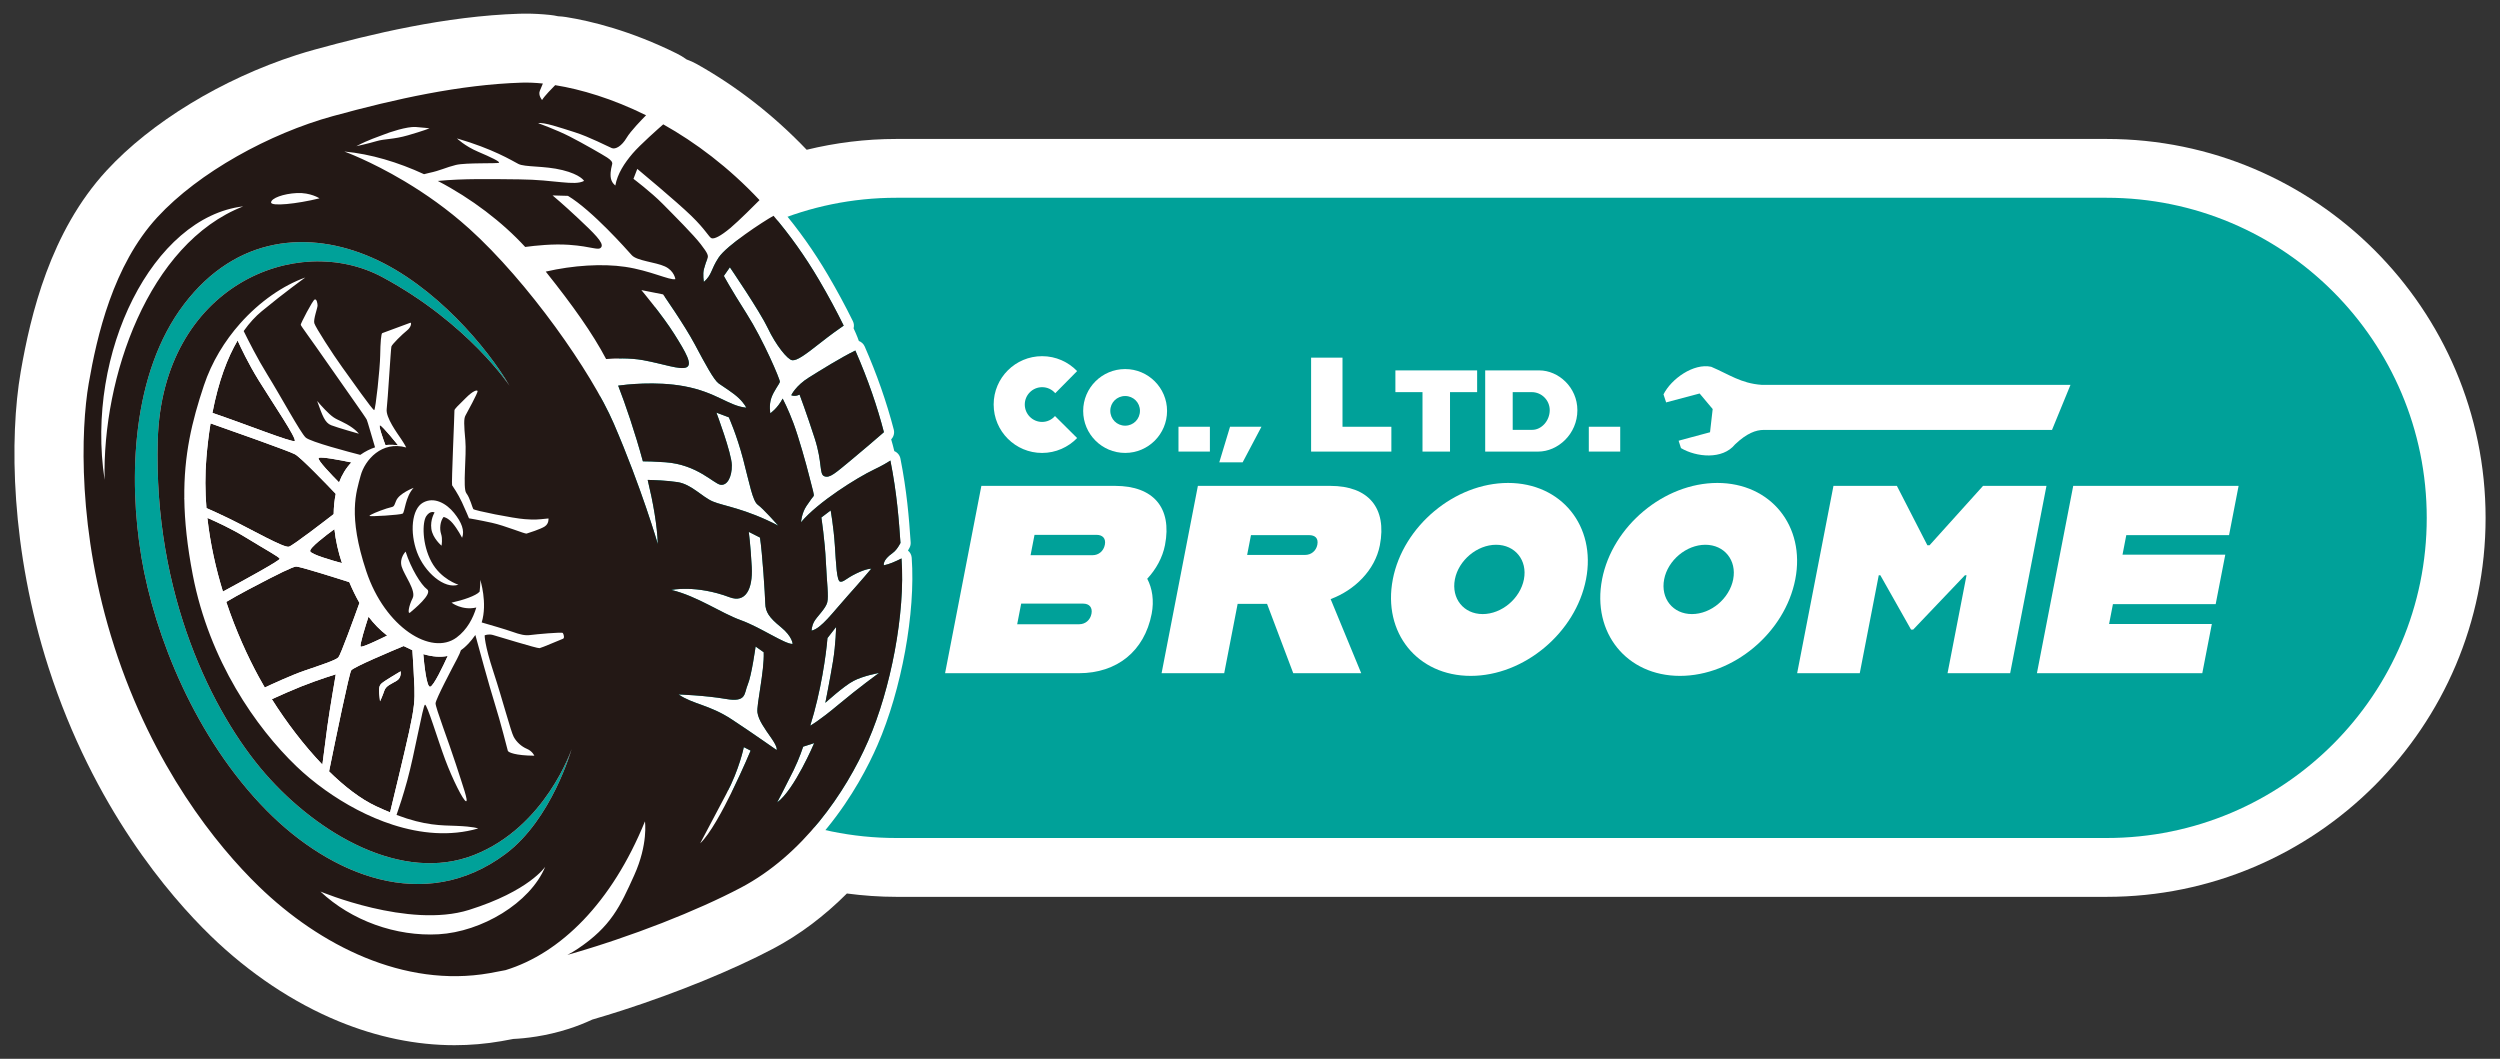
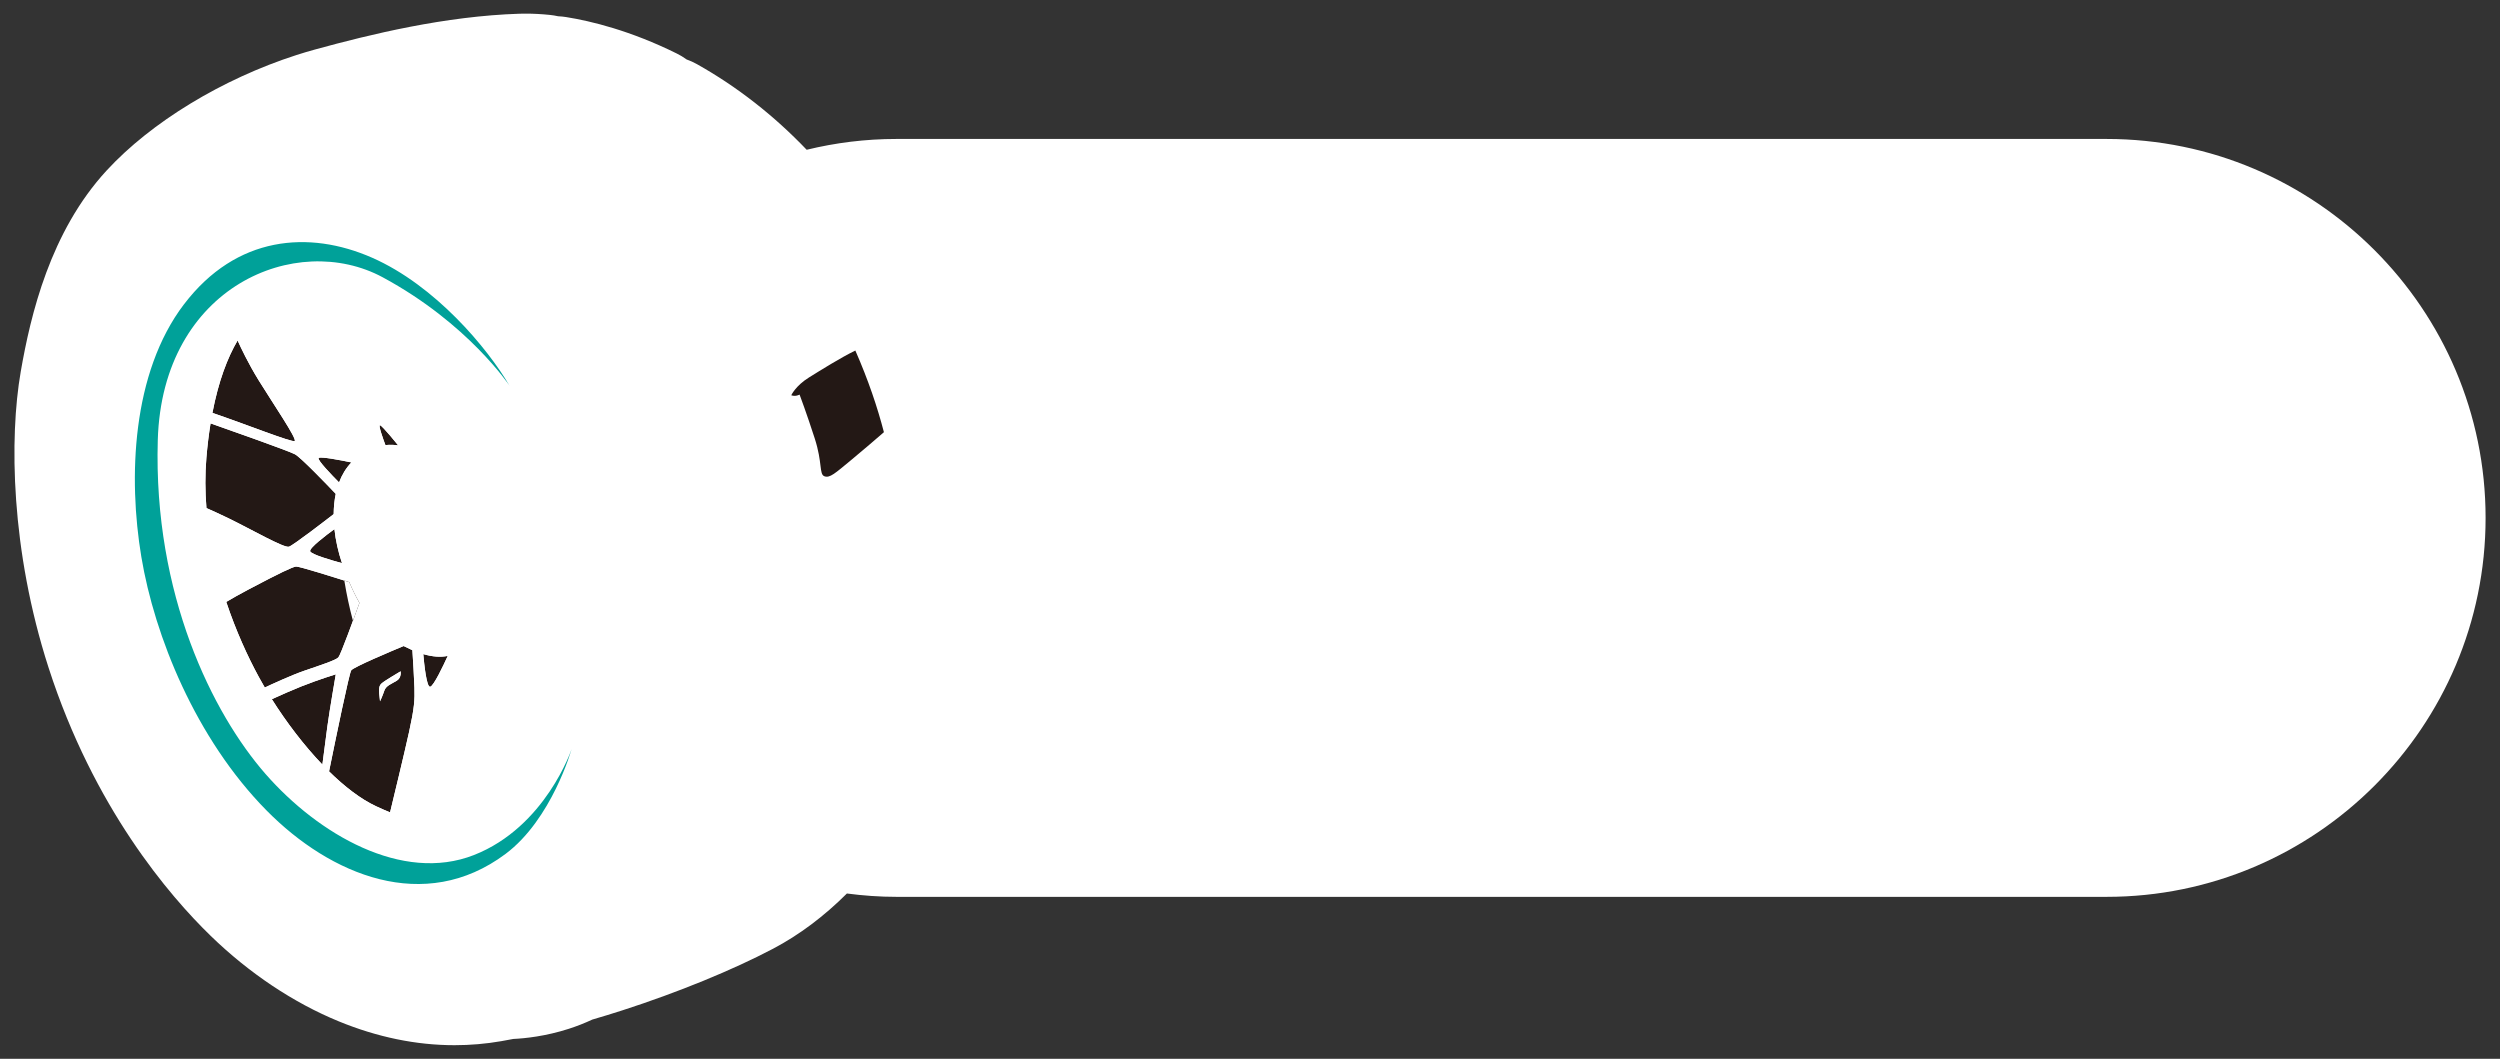
<svg xmlns="http://www.w3.org/2000/svg" id="_レイヤー_1" data-name="レイヤー_1" version="1.1" viewBox="0 0 170 72">
  <rect x="0" y="0" width="170" height="72" fill="#333333" stroke="none" />
  <defs>
    <style>
      .st0 {
        fill: #231815;
      }

      .st1, .st2 {
        fill: #00a199;
      }

      .st3, .st4 {
        fill: #fff;
      }

      .st4, .st2 {
        fill-rule: evenodd;
      }
    </style>
  </defs>
  <path class="st3" d="M143.251,9.449H60.951c-2.101,0-4.141.259-6.097.735-2.222-2.324-4.724-4.285-7.455-5.818-.228-.128-.466-.236-.712-.324-.212-.154-.436-.29-.669-.404-3.137-1.554-5.821-2.205-7.519-2.477-.184-.03-.368-.048-.552-.056-.181-.041-.365-.071-.551-.09-.572-.059-1.126-.088-1.649-.088-.143,0-.282.002-.421.006-5.053.161-10.099,1.389-13.93,2.44-.405.111-.82.235-1.237.369-5.055,1.63-9.88,4.565-12.909,7.853-3.832,4.159-5.168,9.802-5.841,13.685-.776,4.481-.686,12.119,1.892,20.116,3.076,9.54,8.227,15.523,11.025,18.241,2.614,2.538,5.626,4.549,8.711,5.815,2.62,1.076,5.268,1.621,7.871,1.621,1.065,0,2.135-.092,3.18-.274.266-.047.538-.097.812-.15.793-.037,2.198-.181,3.778-.69.55-.177,1.086-.388,1.599-.628.67-.195,1.351-.404,2.034-.624,3.769-1.216,7.508-2.744,10.258-4.194,1.795-.946,3.473-2.212,5.02-3.755,1.102.144,2.222.227,3.363.227h82.3c14.208,0,25.768-11.56,25.768-25.768s-11.56-25.768-25.768-25.768Z" />
  <g>
-     <path class="st2" d="M143.25,56.984H60.951c-12.022,0-21.768-9.746-21.768-21.768s9.745-21.768,21.768-21.768h82.299c12.022,0,21.768,9.745,21.768,21.768s-9.746,21.768-21.768,21.768" />
    <path class="st3" d="M78.012,39.354c.346.655.475,1.492.302,2.384-.494,2.548-2.366,4.04-4.95,4.04h-9.099l2.468-12.738h9.099c2.584,0,3.882,1.474,3.388,4.022-.166.855-.612,1.656-1.208,2.293M70.347,36.37l-.268,1.383h4.222c.4,0,.744-.273.829-.71.085-.437-.161-.673-.561-.673h-4.222ZM74.22,41.738c.085-.437-.157-.691-.558-.691h-4.222l-.271,1.401h4.222c.4,0,.744-.273.829-.71" />
    <path class="st3" d="M86.161,41.065h-2.002l-.913,4.713h-4.258l2.468-12.738h9.008c2.584,0,3.859,1.492,3.366,4.04-.328,1.692-1.72,3.057-3.347,3.658l2.08,5.041h-4.622l-1.78-4.713ZM84.805,37.735h3.949c.4,0,.744-.273.825-.691.088-.455-.164-.655-.564-.655h-3.949l-.261,1.347Z" />
    <path class="st3" d="M94.711,39.391c.702-3.621,4.218-6.551,7.839-6.551s6.002,2.929,5.3,6.551c-.705,3.64-4.221,6.569-7.842,6.569s-6.002-2.929-5.296-6.569M103.627,39.391c.25-1.292-.601-2.347-1.892-2.347s-2.552,1.055-2.802,2.347c-.254,1.31.597,2.366,1.889,2.366s2.552-1.055,2.806-2.366" />
    <path class="st3" d="M108.941,39.391c.702-3.621,4.218-6.551,7.839-6.551s6.002,2.929,5.3,6.551c-.705,3.64-4.221,6.569-7.842,6.569s-6.002-2.929-5.296-6.569M117.857,39.391c.25-1.292-.601-2.347-1.892-2.347s-2.552,1.055-2.802,2.347c-.254,1.31.597,2.366,1.889,2.366s2.552-1.055,2.806-2.366" />
    <polygon class="st3" points="124.675 33.04 128.988 33.04 131.062 37.08 131.207 37.08 134.847 33.04 139.16 33.04 136.691 45.778 132.433 45.778 133.724 39.118 133.615 39.118 130.096 42.812 129.951 42.812 127.864 39.118 127.755 39.118 126.464 45.778 122.206 45.778 124.675 33.04" />
    <polygon class="st3" points="144.588 36.388 144.331 37.717 151.319 37.717 150.666 41.083 143.679 41.083 143.418 42.43 150.405 42.43 149.756 45.778 138.511 45.778 140.979 33.04 152.225 33.04 151.576 36.388 144.588 36.388" />
    <path class="st3" d="M67.569,27.505c0-1.816,1.478-3.285,3.294-3.285.94,0,1.78.392,2.382,1.013l-1.488,1.506c-.219-.256-.538-.411-.894-.411-.648,0-1.178.529-1.178,1.177,0,.657.53,1.186,1.178,1.186.347,0,.666-.155.876-.401l1.506,1.497c-.602.621-1.451,1.013-2.382,1.013-1.816,0-3.294-1.469-3.294-3.294" />
    <path class="st3" d="M73.656,27.943c0-1.57,1.278-2.847,2.857-2.847,1.569,0,2.847,1.278,2.847,2.847,0,1.579-1.277,2.856-2.847,2.856-1.579,0-2.857-1.278-2.857-2.856M77.517,27.933c0-.557-.447-1.004-1.004-1.004-.566,0-1.013.447-1.013,1.004,0,.566.447,1.013,1.013,1.013.557,0,1.004-.447,1.004-1.013" />
    <rect class="st3" x="80.137" y="29.019" width="2.136" height="1.688" />
    <polygon class="st3" points="83.642 29.02 85.778 29.02 84.5 31.438 82.912 31.438 83.642 29.02" />
    <polygon class="st3" points="94.613 29.02 94.613 30.708 89.155 30.708 89.155 24.32 91.29 24.32 91.29 29.02 94.613 29.02" />
    <polygon class="st3" points="96.73 26.665 94.887 26.665 94.887 25.187 100.445 25.187 100.445 26.665 98.601 26.665 98.601 30.708 96.73 30.708 96.73 26.665" />
    <path class="st3" d="M107.262,27.897c0,1.615-1.323,2.811-2.664,2.811h-3.605v-5.521h3.678c1.296,0,2.591,1.141,2.591,2.71M105.382,27.888c0-.657-.538-1.223-1.223-1.223h-1.295v2.564h1.332c.611,0,1.186-.602,1.186-1.342" />
    <rect class="st3" x="108.039" y="29.019" width="2.136" height="1.688" />
    <path class="st4" d="M124.815,26.17h15.979l-1.257,3.064h-19.592c-.549,0-1.168.229-1.966.988-.848,1.048-2.625.868-3.673.249l-.16-.499c.03-.01.08-.03.13-.04l2.006-.539.18-1.577-.888-1.058-2.216.589c-.02.01-.04.01-.06.02l-.18-.549c.529-1.058,2.046-2.136,3.244-1.876,1.218.519,2.026,1.128,3.423,1.228h5.03,0Z" />
    <path class="st3" d="M7.108,44.169c2.81,8.717,7.474,14.141,10.005,16.598,2.251,2.186,4.825,3.911,7.444,4.986,3.006,1.235,5.981,1.607,8.842,1.107.341-.06.693-.126,1.048-.197.325-.003,1.565-.046,3.007-.511.486-.157.95-.348,1.382-.568.738-.211,1.493-.441,2.247-.683,3.558-1.147,7.064-2.577,9.621-3.925,2.018-1.064,3.881-2.635,5.539-4.67,1.725-2.117,2.816-4.238,3.428-5.644,1.638-3.763,2.594-9.001,2.325-12.737-.014-.192-.107-.369-.254-.488.036-.06.071-.123.105-.189.06-.113.087-.241.078-.369-.112-1.675-.259-3.495-.696-5.697-.045-.227-.201-.417-.416-.506-.061-.261-.134-.532-.213-.801.17-.173.239-.423.177-.661-.487-1.872-1.153-3.775-1.979-5.656-.076-.173-.219-.307-.396-.372,0,0-.12-.359-.358-.862.042-.157.029-.33-.048-.485-.513-1.042-1.086-2.102-1.702-3.149-.938-1.595-2.002-3.096-3.163-4.462-.127-.149-.307-.233-.492-.243,0,0-.068-.164-.296-.416-.01-.155-.071-.309-.186-.431-1.994-2.124-4.253-3.901-6.714-5.282-.125-.07-.264-.097-.4-.085h0s-.191-.153-.544-.329c-.065-.092-.153-.168-.257-.22-2.687-1.331-4.952-1.883-6.378-2.112-.109-.018-.22-.009-.322.024-.047.015-.092.035-.134.06-.112-.112-.259-.183-.42-.2-.552-.057-1.068-.078-1.534-.063-4.634.147-9.381,1.306-12.999,2.3-.35.096-.71.203-1.068.319-4.362,1.406-8.651,3.995-11.195,6.756-3.116,3.383-4.256,8.273-4.841,11.657-.663,3.828-.6,10.893,1.758,18.207M60.105,29.388c-.454.394-1.392,1.204-2.204,1.875-1.12.925-1.473,1.261-1.842,1.123-.369-.137-.12-.901-.658-2.573-.539-1.671-1.03-2.982-1.03-2.982,0,0-.274.157-.566.046,0,0,.289-.64,1.2-1.207.84-.523,2.152-1.343,3.157-1.835.887,2.02,1.506,3.87,1.943,5.552M7.768,43.956c-2.515-7.803-2.27-14.781-1.735-17.876.557-3.215,1.652-8.031,4.668-11.306,2.816-3.057,7.655-5.701,11.936-6.876,4.281-1.175,8.658-2.142,12.837-2.275.425-.014.909.005,1.441.06-.04.095-.118.28-.206.492-.128.309.151.629.151.629.176-.287.711-.83.892-1.01,1.749.28,3.899.918,6.18,2.048-.276.277-1.052,1.074-1.323,1.533-.331.562-.755.801-1.005.7-.249-.102-1.535-.769-2.536-1.084-1.001-.315-2.083-.691-2.477-.612,0,0,1.237.442,2.151.91.914.468,2.261,1.244,2.541,1.426.279.182.366.314.348.434-.018.12-.138.454-.108.866.03.412.319.603.319.603.142-.797.615-1.519,1.177-2.179.494-.58,1.78-1.715,2.081-1.979,2.18,1.224,4.437,2.904,6.548,5.152-.304.306-1.414,1.418-1.984,1.895-.664.556-1.098.764-1.279.697s-.385-.559-1.38-1.526c-.995-.966-3.671-3.19-3.671-3.19l-.26.676s1.188.893,1.982,1.696c.794.803,2.104,2.112,2.595,2.751.491.639.537.784.446.995-.091.212-.123.325-.226.677-.103.352-.009.891-.009.891.567-.502.461-.832,1.004-1.656.541-.821,3.017-2.447,3.733-2.842,1.093,1.285,2.135,2.733,3.094,4.364.631,1.073,1.186,2.107,1.677,3.104-.29.198-.863.602-1.589,1.174-1.063.838-1.591,1.213-1.909,1.179-.318-.034-1.121-1.04-1.66-2.181-.539-1.142-2.582-4.14-2.582-4.14l-.409.587s.4.765,1.545,2.566c1.144,1.801,2.285,4.491,2.263,4.635-.022.144-.414.606-.583,1.105-.17.499-.065,1.035-.065,1.035,0,0,.487-.328.839-.999,0,0,.384.732.736,1.683.352.95.849,2.704,1.08,3.632.231.928.347,1.244.286,1.319-.061.075-.161.189-.487.674-.326.485-.367,1.101-.367,1.101,1.16-1.382,3.826-3.04,4.962-3.581.552-.263.901-.471,1.116-.615.44,2.211.582,4.079.685,5.608-.15.285-.331.542-.544.69-.697.487-.588.827-.588.827.363-.068.811-.265,1.202-.468.269,3.741-.733,8.882-2.269,12.411-1.536,3.529-4.459,7.766-8.655,9.978-2.972,1.567-7.407,3.323-11.799,4.574.243-.126.484-.268.721-.427,2.247-1.51,2.867-2.872,3.824-4.99.957-2.118.731-3.666.731-3.666-2.25,5.531-5.73,8.967-9.479,10.117-.371.075-.737.145-1.099.208-5.79,1.012-11.541-1.883-15.684-5.907-2.855-2.773-7.183-8.111-9.828-16.313" />
    <path class="st0" d="M20.128,38.525c.19-.025,2.619.74,3.623,1.061.217.51.444.979.692,1.411-.359.999-1.285,3.548-1.435,3.706-.187.197-1.219.53-2.306.903-.887.305-2.234.928-2.698,1.146-.145-.247-.284-.493-.415-.735-.745-1.371-1.546-3.114-2.205-5.087.403-.239.895-.518,1.492-.834,2.199-1.164,3.011-1.54,3.252-1.572" />
    <path class="st0" d="M22.833,45.854s-.429,2.485-.57,3.532c-.087.644-.237,1.806-.341,2.607-1.267-1.324-2.461-2.901-3.436-4.449.674-.306,1.439-.644,1.994-.864,1.232-.488,2.353-.827,2.353-.827" />
    <path class="st0" d="M20.042,29.988c-.128.137-3.471-1.192-5.598-1.911.414-2.159,1.027-3.755,1.713-4.925.21.468.725,1.564,1.443,2.725.951,1.538,2.594,3.948,2.441,4.11" />
    <path class="st0" d="M16.664,36.519c1.439.882,2.292,1.336,2.359,1.474.052.106-2.637,1.572-3.864,2.234-.482-1.565-.865-3.258-1.058-5.011.66.288,1.682.763,2.563,1.303" />
    <path class="st0" d="M29.255,46.699c-.248.062-.413-1.532-.472-2.22.654.192,1.199.219,1.664.122-.302.664-.953,2.038-1.192,2.097" />
    <path class="st0" d="M56.06,32.386c-.369-.137-.12-.901-.658-2.572s-1.03-2.982-1.03-2.982c0,0-.274.157-.566.046,0,0,.289-.64,1.2-1.207.84-.523,2.152-1.343,3.157-1.835.887,2.02,1.506,3.87,1.943,5.552-.454.395-1.392,1.204-2.204,1.875-1.12.925-1.473,1.261-1.842,1.123" />
    <path class="st0" d="M21.092,37.486c-.071-.219,1.085-1.094,1.649-1.506.081.762.256,1.546.514,2.314-.695-.188-2.094-.592-2.163-.808" />
-     <path class="st0" d="M24.524,43.965c-.082-.094.329-1.398.535-2.032.368.485.783.911,1.267,1.286-.646.319-1.726.833-1.802.746" />
    <path class="st0" d="M28.182,46.761c-.02-.637-.103-1.977-.14-2.55-.026-.011-.052-.022-.078-.034-.179-.078-.35-.161-.515-.246-.789.328-3.405,1.427-3.565,1.653-.14.198-1.052,4.625-1.508,6.871,1.055,1.036,2.146,1.879,3.194,2.369.339.158.656.297.954.419.175-.72.983-4.057,1.299-5.496.355-1.618.385-2.163.359-2.986M27.243,45.65s.077.426-.264.639c-.342.213-.731.33-.847.683-.117.354-.29.717-.29.717-.117-.894-.075-1.052.117-1.225.192-.173,1.284-.814,1.284-.814" />
    <path class="st0" d="M22.69,34.96c-.445.345-2.744,2.121-3.042,2.216-.33.106-2.603-1.202-4.108-1.933-.519-.252-1.042-.491-1.502-.695-.091-1.127-.1-2.275-.003-3.427.071-.837.166-1.613.283-2.331,1.359.477,5.331,1.878,5.742,2.103.406.222,2.145,2.032,2.771,2.69-.092.435-.137.897-.141,1.376" />
    <path class="st0" d="M21.666,31.15c.092-.132,1.517.147,2.23.296-.366.378-.644.839-.84,1.36-.483-.487-1.483-1.522-1.39-1.656" />
    <path class="st0" d="M25.841,28.916c.166.038,1.237,1.371,1.237,1.371-.234-.036-.531-.057-.87-.021-.121-.322-.508-1.383-.367-1.351" />
    <path class="st1" d="M12.515,20.689c3.555-4.671,8.505-5.048,12.79-3.164,4.285,1.884,7.846,6.141,9.344,8.708,0,0-2.8-4.237-8.631-7.38-5.831-3.143-14.985.577-15.289,11.079-.305,10.503,3.739,18.595,7.326,22.697,3.587,4.101,9.293,7.429,14.171,5.515,4.878-1.914,6.642-7.202,6.642-7.202,0,0-1.342,4.776-4.498,7.13-5.513,4.113-11.902,1.44-16.241-2.958-4.829-4.895-7.62-11.872-8.517-17.243-.897-5.371-.653-12.512,2.902-17.183" />
    <path class="st3" d="M25.125,35.081c-.005-.067.628-.331,1.162-.503.534-.172.448-.016.651-.526.203-.51,1.19-.879,1.19-.879-.571.603-.596,1.662-.747,1.753-.15.091-2.252.222-2.256.155" />
    <path class="st3" d="M27.313,38.527c-.172-.585.27-1.018.27-1.018.356,1.132,1.045,2.26,1.458,2.563.413.302-.934,1.395-1.142,1.572s-.104-.454.159-.965c.262-.512-.573-1.566-.745-2.152" />
    <path class="st3" d="M23.58,28.847c.597.331.823.646.823.646,0,0-1.453-.409-1.883-.577s-.594-.64-.954-1.651c0,0,.427.511.84.891.413.38.577.361,1.174.692" />
    <path class="st3" d="M26.979,46.288c-.342.212-.731.33-.847.683-.117.354-.29.717-.29.717-.117-.893-.075-1.052.117-1.225.192-.173,1.284-.814,1.284-.814,0,0,.078.426-.264.639" />
-     <path class="st3" d="M33.507,43.176c.311.082,3.021.928,3.183.899.161-.029,1.47-.599,1.594-.639.124-.04.044-.322-.013-.394-.058-.072-1.828.088-2.199.14-.371.051-.692-.027-1.245-.225-.435-.155-1.594-.493-2.07-.63.405-1.325-.096-2.896-.096-2.896,0,0,.012.327-.047.805-.243.278-1.133.576-1.909.747,0,0,.716.552,1.685.329-.221.725-.621,1.507-1.343,2.042-1.711,1.267-4.867-.684-6.138-4.506-1.271-3.822-.677-5.39-.39-6.484.287-1.094,1.458-2.408,3.105-1.933,0,0-.087-.191-.349-.581-.262-.39-1.051-1.459-.979-2.029.072-.57.277-4.104.32-4.255.043-.15.747-.845,1.056-1.087.309-.242.321-.559.233-.531-.088.028-1.843.679-1.913.708-.071.028-.124.604-.138,1.514-.014.91-.314,3.689-.408,3.719s-1.548-2.047-2.179-2.919c-.631-.873-1.827-2.726-1.896-2.994s.226-1.047.223-1.199c-.003-.153-.057-.46-.194-.409-.137.051-.959,1.635-.95,1.718.009.083.659.932,1.78,2.553s2.642,3.744,2.71,3.901c.067.155.314,1.05.564,1.881-.321.105-.66.268-1.004.513-.695-.178-3.401-.887-3.713-1.18-.359-.337-1.66-2.748-2.612-4.286-.649-1.05-1.273-2.279-1.604-2.954.399-.565.813-1.005,1.221-1.341,1.583-1.308,2.969-2.299,2.969-2.299-1.499.533-3.101,1.629-4.435,3.131h0c-1.046,1.179-1.927,2.608-2.463,4.214-.805,2.416-1.368,4.718-1.33,7.691-.015-.006-.023-.009-.023-.009l.023.027c.021,1.517.197,3.208.577,5.178,1.128,5.844,4.311,10.379,7.037,12.998.563.541,1.226,1.095,1.965,1.622l.006.017s0-.005.002-.011c1.338.953,2.921,1.818,4.598,2.358h0c1.886.606,3.89.802,5.797.248,0,0-.263-.128-1.492-.176-1.012-.04-2.091,0-4.059-.742.185-.527.452-1.336.727-2.335.498-1.812,1.065-5.104,1.206-5.161s.871,2.384,1.372,3.726c.501,1.342,1.232,2.798,1.416,2.838.184.04-.203-1.019-.689-2.526s-1.391-3.857-1.378-4.134c.013-.278,1.137-2.407,1.47-3.036.13-.246.207-.435.255-.575.374-.259.69-.618.981-1.034.207.764.937,3.443,1.305,4.616.432,1.376.87,3.159.904,3.262.033.103.514.324,1.803.33,0,0-.134-.31-.503-.464s-.705-.456-.9-.814c-.195-.359-.757-2.524-1.379-4.419-.622-1.895-.596-2.484-.596-2.484,0,0,.237-.111.549-.029M25.841,28.916c.166.038,1.237,1.371,1.237,1.371-.234-.036-.531-.056-.87-.021-.121-.322-.508-1.383-.367-1.351M18.486,47.544c.674-.306,1.439-.644,1.994-.864,1.232-.488,2.353-.827,2.353-.827,0,0-.429,2.485-.57,3.532-.086.644-.237,1.806-.341,2.607-1.267-1.324-2.461-2.901-3.436-4.449M15.385,40.931c.403-.239.895-.518,1.492-.834,2.199-1.164,3.011-1.54,3.252-1.572.19-.025,2.619.74,3.623,1.061.217.51.444.98.692,1.411-.359.999-1.285,3.548-1.435,3.706-.187.197-1.219.53-2.306.903-.887.305-2.234.928-2.698,1.146-.145-.247-.284-.493-.415-.735-.745-1.371-1.546-3.114-2.205-5.087M23.255,38.294c-.695-.188-2.094-.592-2.163-.808-.071-.219,1.085-1.094,1.649-1.506.081.762.256,1.546.514,2.314M14.101,35.216c.66.288,1.682.763,2.563,1.303,1.439.882,2.291,1.336,2.359,1.474.052.106-2.637,1.572-3.864,2.234-.482-1.565-.865-3.258-1.058-5.011M20.042,29.988c-.128.137-3.471-1.192-5.598-1.911.414-2.159,1.027-3.756,1.713-4.925.21.468.725,1.564,1.443,2.725.952,1.538,2.594,3.948,2.441,4.11M22.831,33.584c-.091.435-.137.897-.141,1.376-.445.345-2.744,2.12-3.042,2.216-.33.106-2.603-1.202-4.108-1.933-.52-.253-1.042-.491-1.502-.695-.091-1.127-.1-2.275-.003-3.427.071-.837.166-1.613.283-2.331,1.359.477,5.33,1.878,5.742,2.103.406.222,2.145,2.032,2.771,2.69M21.666,31.15c.092-.132,1.517.147,2.23.296-.366.378-.644.839-.84,1.36-.483-.487-1.483-1.522-1.39-1.656M26.326,43.219c-.646.318-1.726.833-1.802.746-.082-.094.329-1.398.535-2.032.368.485.783.911,1.267,1.286M28.042,44.21c.036.573.12,1.913.14,2.55.026.823-.003,1.368-.359,2.986-.316,1.439-1.124,4.776-1.299,5.496-.298-.122-.615-.26-.954-.419-1.048-.49-2.14-1.333-3.194-2.369.456-2.247,1.368-6.673,1.508-6.871.159-.225,2.776-1.325,3.564-1.653.165.086.337.168.515.246.026.011.052.023.078.034M30.448,44.602c-.302.664-.953,2.038-1.192,2.097-.248.062-.412-1.532-.472-2.22.654.192,1.198.22,1.664.122" />
-     <path class="st3" d="M35.807,36.284c-.103.033-1.472-.539-2.355-.733-.883-.194-1.562-.306-1.562-.306,0,0-.216-.532-.479-1.095-.263-.563-.617-1.076-.668-1.154-.052-.078.171-4.964.159-5.074-.013-.11.247-.33.763-.85.516-.519.784-.572.814-.479s-.714,1.46-.829,1.668c-.115.208-.102.637-.006,1.676.096,1.04-.19,3.262.065,3.595.256.333.407.98.475,1.083.067.104,2.757.638,3.49.686.733.048.754.042,1.625-.046,0,0,.041.34-.239.532-.28.192-1.149.462-1.253.495" />
+     <path class="st3" d="M33.507,43.176c.311.082,3.021.928,3.183.899.161-.029,1.47-.599,1.594-.639.124-.04.044-.322-.013-.394-.058-.072-1.828.088-2.199.14-.371.051-.692-.027-1.245-.225-.435-.155-1.594-.493-2.07-.63.405-1.325-.096-2.896-.096-2.896,0,0,.012.327-.047.805-.243.278-1.133.576-1.909.747,0,0,.716.552,1.685.329-.221.725-.621,1.507-1.343,2.042-1.711,1.267-4.867-.684-6.138-4.506-1.271-3.822-.677-5.39-.39-6.484.287-1.094,1.458-2.408,3.105-1.933,0,0-.087-.191-.349-.581-.262-.39-1.051-1.459-.979-2.029.072-.57.277-4.104.32-4.255.043-.15.747-.845,1.056-1.087.309-.242.321-.559.233-.531-.088.028-1.843.679-1.913.708-.071.028-.124.604-.138,1.514-.014.91-.314,3.689-.408,3.719s-1.548-2.047-2.179-2.919c-.631-.873-1.827-2.726-1.896-2.994s.226-1.047.223-1.199c-.003-.153-.057-.46-.194-.409-.137.051-.959,1.635-.95,1.718.009.083.659.932,1.78,2.553s2.642,3.744,2.71,3.901c.067.155.314,1.05.564,1.881-.321.105-.66.268-1.004.513-.695-.178-3.401-.887-3.713-1.18-.359-.337-1.66-2.748-2.612-4.286-.649-1.05-1.273-2.279-1.604-2.954.399-.565.813-1.005,1.221-1.341,1.583-1.308,2.969-2.299,2.969-2.299-1.499.533-3.101,1.629-4.435,3.131h0c-1.046,1.179-1.927,2.608-2.463,4.214-.805,2.416-1.368,4.718-1.33,7.691-.015-.006-.023-.009-.023-.009l.023.027c.021,1.517.197,3.208.577,5.178,1.128,5.844,4.311,10.379,7.037,12.998.563.541,1.226,1.095,1.965,1.622l.006.017s0-.005.002-.011c1.338.953,2.921,1.818,4.598,2.358h0c1.886.606,3.89.802,5.797.248,0,0-.263-.128-1.492-.176-1.012-.04-2.091,0-4.059-.742.185-.527.452-1.336.727-2.335.498-1.812,1.065-5.104,1.206-5.161s.871,2.384,1.372,3.726c.501,1.342,1.232,2.798,1.416,2.838.184.04-.203-1.019-.689-2.526s-1.391-3.857-1.378-4.134c.013-.278,1.137-2.407,1.47-3.036.13-.246.207-.435.255-.575.374-.259.69-.618.981-1.034.207.764.937,3.443,1.305,4.616.432,1.376.87,3.159.904,3.262.033.103.514.324,1.803.33,0,0-.134-.31-.503-.464s-.705-.456-.9-.814c-.195-.359-.757-2.524-1.379-4.419-.622-1.895-.596-2.484-.596-2.484,0,0,.237-.111.549-.029M25.841,28.916c.166.038,1.237,1.371,1.237,1.371-.234-.036-.531-.056-.87-.021-.121-.322-.508-1.383-.367-1.351M18.486,47.544c.674-.306,1.439-.644,1.994-.864,1.232-.488,2.353-.827,2.353-.827,0,0-.429,2.485-.57,3.532-.086.644-.237,1.806-.341,2.607-1.267-1.324-2.461-2.901-3.436-4.449M15.385,40.931c.403-.239.895-.518,1.492-.834,2.199-1.164,3.011-1.54,3.252-1.572.19-.025,2.619.74,3.623,1.061.217.51.444.98.692,1.411-.359.999-1.285,3.548-1.435,3.706-.187.197-1.219.53-2.306.903-.887.305-2.234.928-2.698,1.146-.145-.247-.284-.493-.415-.735-.745-1.371-1.546-3.114-2.205-5.087M23.255,38.294c-.695-.188-2.094-.592-2.163-.808-.071-.219,1.085-1.094,1.649-1.506.081.762.256,1.546.514,2.314c.66.288,1.682.763,2.563,1.303,1.439.882,2.291,1.336,2.359,1.474.052.106-2.637,1.572-3.864,2.234-.482-1.565-.865-3.258-1.058-5.011M20.042,29.988c-.128.137-3.471-1.192-5.598-1.911.414-2.159,1.027-3.756,1.713-4.925.21.468.725,1.564,1.443,2.725.952,1.538,2.594,3.948,2.441,4.11M22.831,33.584c-.091.435-.137.897-.141,1.376-.445.345-2.744,2.12-3.042,2.216-.33.106-2.603-1.202-4.108-1.933-.52-.253-1.042-.491-1.502-.695-.091-1.127-.1-2.275-.003-3.427.071-.837.166-1.613.283-2.331,1.359.477,5.33,1.878,5.742,2.103.406.222,2.145,2.032,2.771,2.69M21.666,31.15c.092-.132,1.517.147,2.23.296-.366.378-.644.839-.84,1.36-.483-.487-1.483-1.522-1.39-1.656M26.326,43.219c-.646.318-1.726.833-1.802.746-.082-.094.329-1.398.535-2.032.368.485.783.911,1.267,1.286M28.042,44.21c.036.573.12,1.913.14,2.55.026.823-.003,1.368-.359,2.986-.316,1.439-1.124,4.776-1.299,5.496-.298-.122-.615-.26-.954-.419-1.048-.49-2.14-1.333-3.194-2.369.456-2.247,1.368-6.673,1.508-6.871.159-.225,2.776-1.325,3.564-1.653.165.086.337.168.515.246.026.011.052.023.078.034M30.448,44.602c-.302.664-.953,2.038-1.192,2.097-.248.062-.412-1.532-.472-2.22.654.192,1.198.22,1.664.122" />
    <path class="st3" d="M18.433,13.763c.013-.285.834-.593,1.76-.636.926-.042,1.534.36,1.534.36-1.551.38-3.307.561-3.294.276" />
    <polygon class="st3" points="7.114 32.628 7.114 32.629 7.113 32.629 7.114 32.628" />
    <path class="st3" d="M16.538,14.033c-6.46,2.521-9.591,11.657-9.424,18.596-1.332-8.699,3.306-17.876,9.424-18.596" />
    <path class="st3" d="M30.879,34.883c.513.638.729,1.2.544,1.687,0,0-.315-.605-.645-.994s-.614-.423-.614-.423c-.236.293-.284.815-.169,1.154.115.339.03.799.03.799,0,0-.607-.505-.693-1.144-.086-.638.222-1.114.222-1.114,0,0-.292-.162-.568.252s-.291,1.905.35,3.099c.641,1.194,1.836,1.561,1.836,1.561-.954.325-2.306-.846-2.811-2.203-.506-1.357-.367-2.94.399-3.374.765-.435,1.609.062,2.122.7" />
    <path class="st3" d="M50.579,50.805l.464.238s-2.107,5.053-3.431,6.305c0,0,.889-1.681,1.781-3.367.892-1.686,1.186-3.175,1.186-3.175" />
    <path class="st3" d="M52.805,50.998c-.143-.091-1.505-1.064-3.037-2.073-1.533-1.009-2.657-1.034-3.624-1.702,0,0,1.796.059,3.22.306,1.424.247,1.224-.372,1.484-.979.26-.608.533-2.586.533-2.586l.552.389c.049,1.302-.5,3.584-.425,4.103.076.519.483,1.074.95,1.744.466.67.349.799.349.799" />
    <path class="st3" d="M51.118,38.558c-.081-1.523-.201-2.391-.201-2.391l.762.387c.159,1.012.345,3.892.359,4.475.015.583.253.954,1.055,1.607.803.652.805,1.153.805,1.153-.542.015-2.162-1.125-3.529-1.619-1.366-.493-2.939-1.626-4.717-2.055,0,0,1.683-.36,3.965.498,1.065.401,1.582-.533,1.501-2.056" />
    <path class="st3" d="M27.481,12.309c-2.308-1.372-4.068-2.006-4.068-2.006,1.8.168,3.655.727,5.421,1.542.122-.034.243-.064.356-.087.752-.157,1.135-.375,1.808-.54s2.845-.08,2.933-.151-.529-.368-1.43-.752c-.901-.384-1.428-.903-1.428-.903,2.449.71,3.723,1.5,4.171,1.734.447.234,1.768.115,3.006.422,1.238.307,1.467.735,1.467.735-.682.356-1.94-.081-4.408-.105-1.955-.019-3.789-.063-5.539.107,2.297,1.196,4.391,2.8,5.943,4.489.701-.095,1.899-.22,2.966-.147,1.631.112,2.032.438,2.213.152.181-.286-.511-.951-1.558-1.935-1.046-.984-1.76-1.574-1.76-1.574l1.046.029c1.653.994,3.996,3.651,4.342,4.036.347.385,1.609.468,2.251.763.641.294.711.864.711.864-.378.099-1.715-.586-3.413-.836-1.544-.227-3.524-.107-5.4.324,1.835,2.299,3.183,4.195,4.105,5.946.555-.046,1.59-.093,2.522.077,1.355.247,2.496.676,2.936.489.441-.188-.024-.994-.821-2.264-.797-1.269-2.24-2.991-2.24-2.991l1.477.293s1.45,2.067,2.161,3.403c.71,1.336,1.291,2.415,1.619,2.651.328.236.974.623,1.368,1s.509.65.509.65c-1.199-.115-2.026-1.055-4.229-1.461-1.932-.356-4.001-.107-4.482-.04.491,1.266,1.141,3.164,1.681,5.148.28,0,.785.01,1.53.063,2.144.151,3.28,1.448,3.739,1.528.459.08.79-.517.778-1.333s-1.048-3.569-1.048-3.569l.845.319s.54,1.196.974,2.853c.434,1.657.643,2.845.998,3.095s1.392,1.419,1.392,1.419c-2.244-1.167-3.71-1.333-4.447-1.642-.737-.309-1.449-1.173-2.407-1.32-.736-.113-1.645-.142-2.028-.15.375,1.559.648,3.099.689,4.362,0,0-1.112-3.832-3.001-8.206-1.496-3.465-5.823-9.638-9.845-13.261-1.453-1.309-2.961-2.354-4.295-3.155,0,0-.055-.036-.106-.064" />
    <path class="st3" d="M27.75,9.198c-1.024.296-1.575.23-2.151.401s-1.368.341-1.368.341c.868-.46,1.441-.618,1.841-.781.4-.163,1.602-.568,2.206-.523.604.045.935.092.935.092,0,0-.439.176-1.462.472" />
    <path class="st3" d="M53.954,52.395c.415-.844.661-1.621.661-1.621l.751-.242s-1.348,3.185-2.519,4.033c0,0,.692-1.326,1.107-2.17" />
    <path class="st3" d="M56.853,42.638s-.011,1.131-.214,2.358c-.203,1.227-.516,2.797-.516,2.797,0,0,1.24-1.134,1.912-1.488s1.738-.543,1.738-.543c0,0-1.398,1.015-2.757,2.153-1.359,1.138-1.921,1.434-1.921,1.434.731-2.314,1.087-4.879,1.172-5.96l.585-.752h0Z" />
    <path class="st3" d="M55.189,42.883s-.007-.288.176-.62c.183-.333.787-.88.889-1.306.102-.426-.026-1.306-.096-2.771-.069-1.461-.306-2.996-.306-2.996l.632-.48s.199,1.084.285,2.368c.085,1.262.125,2.454.371,2.477s.362-.202,1.07-.55c.708-.348,1.037-.334,1.037-.334,0,0-.64.77-1.633,1.876-.993,1.106-1.77,2.194-2.425,2.336" />
-     <path class="st0" d="M7.767,43.957c2.644,8.202,6.973,13.54,9.828,16.313,4.143,4.023,9.894,6.919,15.684,5.907.362-.063.728-.133,1.099-.208,3.748-1.15,7.229-4.586,9.479-10.117,0,0,.227,1.548-.731,3.666-.957,2.118-1.577,3.48-3.824,4.99-.237.159-.478.301-.721.427,4.392-1.251,8.828-3.008,11.799-4.574,4.196-2.212,7.119-6.449,8.654-9.978,1.536-3.529,2.538-8.669,2.269-12.411-.391.202-.838.4-1.202.468,0,0-.11-.341.587-.827.212-.148.394-.405.544-.69-.103-1.529-.245-3.396-.685-5.608-.214.144-.564.352-1.116.615-1.135.541-3.801,2.199-4.962,3.581,0,0,.041-.615.367-1.101.326-.485.427-.599.487-.674.061-.075-.055-.391-.285-1.319-.231-.928-.728-2.681-1.08-3.632-.352-.95-.736-1.683-.736-1.683-.353.672-.839,1-.839,1,0,0-.105-.536.065-1.035.17-.499.561-.961.583-1.105.022-.144-1.118-2.834-2.263-4.635-1.144-1.801-1.545-2.566-1.545-2.566l.409-.587s2.043,2.998,2.581,4.139c.539,1.142,1.341,2.147,1.66,2.181.318.034.847-.341,1.909-1.179.726-.573,1.299-.976,1.589-1.174-.491-.997-1.047-2.031-1.677-3.104-.959-1.631-2.001-3.079-3.094-4.364-.716.395-3.192,2.02-3.733,2.842-.543.824-.437,1.154-1.004,1.656,0,0-.094-.539.009-.891.103-.352.135-.465.226-.677.091-.212.045-.356-.446-.995-.491-.639-1.801-1.948-2.595-2.751s-1.982-1.696-1.982-1.696l.26-.676s2.676,2.224,3.671,3.19c.995.966,1.199,1.458,1.38,1.525.181.067.615-.141,1.279-.697.569-.477,1.68-1.589,1.983-1.895-2.111-2.248-4.367-3.928-6.547-5.152-.302.264-1.587,1.399-2.081,1.979-.562.659-1.035,1.382-1.177,2.179,0,0-.29-.191-.32-.603-.03-.412.09-.747.108-.866.018-.12-.069-.252-.348-.434s-1.627-.958-2.541-1.426c-.914-.468-2.151-.909-2.151-.909.394-.079,1.476.297,2.477.612s2.287.983,2.536,1.084c.249.102.673-.137,1.005-.7.271-.459,1.047-1.256,1.323-1.533-2.281-1.13-4.43-1.768-6.18-2.048-.181.18-.717.723-.892,1.01,0,0-.28-.32-.151-.629.088-.212.166-.397.206-.492-.532-.055-1.016-.073-1.441-.06-4.179.133-8.556,1.1-12.838,2.275-4.281,1.175-9.12,3.818-11.936,6.876-3.017,3.275-4.112,8.091-4.668,11.306-.536,3.095-.781,10.073,1.735,17.876M21.727,13.487c-1.552.381-3.307.561-3.294.276.013-.285.834-.593,1.76-.636.926-.042,1.534.36,1.534.36M29.212,8.726s-.439.176-1.462.472-1.575.229-2.151.401-1.368.341-1.368.341c.868-.459,1.441-.618,1.841-.781.4-.163,1.602-.568,2.206-.523.604.044.935.092.935.092M59.247,38.671s-.64.77-1.633,1.876c-.993,1.106-1.77,2.194-2.425,2.336,0,0-.007-.288.176-.621.183-.332.787-.88.889-1.306.102-.426-.026-1.306-.096-2.771-.069-1.461-.306-2.996-.306-2.996l.632-.48s.199,1.084.285,2.368c.085,1.262.125,2.454.371,2.477.247.023.362-.202,1.07-.55.708-.348,1.037-.334,1.037-.334M55.096,49.348c.731-2.314,1.087-4.878,1.172-5.959l.585-.752s-.011,1.131-.214,2.358c-.203,1.227-.516,2.797-.516,2.797,0,0,1.24-1.134,1.912-1.488s1.738-.543,1.738-.543c0,0-1.399,1.015-2.757,2.153-1.359,1.138-1.921,1.433-1.921,1.433M52.457,50.199c.466.67.349.799.349.799-.143-.091-1.505-1.064-3.038-2.073-1.532-1.009-2.657-1.034-3.624-1.702,0,0,1.796.059,3.219.306,1.424.247,1.224-.372,1.484-.979.26-.608.533-2.586.533-2.586l.552.389c.049,1.303-.501,3.584-.425,4.103.076.519.483,1.075.949,1.744M45.652,40.115s1.683-.36,3.965.499c1.065.401,1.582-.533,1.501-2.056-.081-1.523-.201-2.391-.201-2.391l.762.387c.159,1.012.345,3.892.359,4.475.015.583.253.955,1.055,1.607.803.653.805,1.153.805,1.153-.542.015-2.162-1.125-3.529-1.619-1.366-.494-2.939-1.627-4.717-2.056M52.847,54.564s.692-1.326,1.107-2.17c.415-.844.661-1.621.661-1.621l.751-.242s-1.348,3.185-2.518,4.033M47.612,57.347s.889-1.681,1.781-3.367,1.186-3.175,1.186-3.175l.464.238s-2.107,5.053-3.431,6.305M31.882,15.528c-1.453-1.309-2.961-2.354-4.295-3.155,0,0-.055-.036-.106-.064-2.308-1.372-4.068-2.006-4.068-2.006,1.8.168,3.655.728,5.421,1.542.122-.034.243-.064.356-.088.752-.157,1.135-.375,1.808-.54s2.845-.08,2.933-.151c.088-.071-.529-.368-1.43-.752-.901-.384-1.428-.902-1.428-.902,2.449.71,3.723,1.5,4.171,1.733.447.234,1.768.115,3.006.422,1.238.307,1.467.735,1.467.735-.682.356-1.94-.081-4.408-.105-1.955-.019-3.789-.062-5.539.107,2.297,1.196,4.391,2.8,5.943,4.489.701-.095,1.899-.22,2.966-.147,1.631.112,2.032.438,2.213.152.181-.286-.512-.951-1.558-1.935-1.046-.984-1.76-1.574-1.76-1.574l1.046.029c1.653.995,3.996,3.651,4.342,4.036.347.385,1.609.468,2.251.763.641.294.711.864.711.864-.378.099-1.715-.586-3.413-.836-1.544-.227-3.524-.107-5.4.324,1.835,2.299,3.183,4.195,4.105,5.946.555-.046,1.59-.092,2.522.077,1.355.247,2.496.676,2.936.489.441-.188-.024-.994-.821-2.264-.797-1.269-2.24-2.991-2.24-2.991l1.477.293s1.45,2.067,2.161,3.403c.71,1.336,1.291,2.415,1.619,2.651.328.236.974.623,1.368,1,.395.377.509.65.509.65-1.199-.115-2.026-1.055-4.229-1.461-1.932-.356-4.001-.107-4.482-.04.491,1.267,1.141,3.164,1.68,5.148.28,0,.785.01,1.531.063,2.144.151,3.28,1.448,3.739,1.528.458.08.79-.517.778-1.333-.013-.816-1.048-3.569-1.048-3.569l.845.319s.54,1.196.974,2.853c.434,1.657.643,2.845.998,3.095s1.392,1.419,1.392,1.419c-2.244-1.167-3.71-1.333-4.447-1.642-.737-.309-1.449-1.173-2.407-1.32-.736-.112-1.645-.142-2.028-.149.375,1.559.648,3.099.689,4.362,0,0-1.112-3.832-3.001-8.206-1.496-3.465-5.823-9.638-9.845-13.261M37.06,35.789c-.28.193-1.15.462-1.253.495-.103.033-1.472-.539-2.355-.733-.883-.194-1.562-.306-1.562-.306,0,0-.216-.531-.479-1.095-.263-.563-.617-1.076-.669-1.154-.052-.078.171-4.964.159-5.074-.013-.11.247-.33.763-.85.516-.519.784-.572.814-.479.03.093-.714,1.46-.829,1.668-.115.208-.102.637-.006,1.676.096,1.04-.19,3.262.065,3.595.255.333.407.98.474,1.083s2.757.637,3.49.686.754.042,1.625-.046c0,0,.041.34-.238.532M36.69,44.075c-.161.029-2.872-.817-3.183-.899-.311-.082-.549.029-.549.029,0,0-.026.589.596,2.484.622,1.895,1.183,4.06,1.379,4.419.195.359.532.66.9.815.369.154.503.464.503.464-1.289-.006-1.77-.227-1.803-.33-.033-.103-.472-1.887-.904-3.262-.368-1.173-1.098-3.853-1.305-4.616-.292.417-.608.775-.981,1.034-.047.14-.125.329-.255.574-.333.63-1.457,2.759-1.47,3.036-.013.278.893,2.628,1.378,4.134.486,1.506.873,2.566.689,2.526-.184-.04-.915-1.496-1.416-2.838-.501-1.342-1.231-3.783-1.372-3.726-.141.057-.708,3.349-1.206,5.161-.274.998-.542,1.808-.727,2.335,1.968.742,3.047.703,4.059.743,1.228.048,1.492.176,1.492.176-1.907.553-3.912.358-5.797-.248h0c-1.678-.539-3.261-1.404-4.598-2.358-.001.007-.002.011-.002.011l-.006-.017c-.739-.527-1.403-1.081-1.965-1.622-2.726-2.62-5.909-7.154-7.037-12.998-.38-1.97-.556-3.662-.577-5.178l-.023-.027s.008.003.023.009c-.038-2.973.525-5.275,1.33-7.691.535-1.605,1.416-3.035,2.462-4.214h0s0,0,0,0c1.334-1.503,2.936-2.598,4.435-3.131,0,0-1.386.991-2.969,2.299-.408.337-.822.776-1.221,1.342.331.675.954,1.905,1.604,2.954.952,1.539,2.252,3.949,2.612,4.286.313.293,3.018,1.002,3.713,1.18.345-.244.684-.407,1.004-.513-.25-.831-.498-1.726-.564-1.881-.068-.158-1.589-2.281-2.71-3.901s-1.77-2.47-1.78-2.553c-.009-.082.812-1.667.95-1.718.138-.051.191.257.195.409.004.153-.292.931-.223,1.199.069.268,1.265,2.121,1.896,2.993.631.873,2.086,2.95,2.179,2.92s.393-2.809.407-3.719c.014-.91.068-1.485.138-1.514.071-.028,1.825-.679,1.913-.708.088-.028.076.289-.233.531-.309.242-1.014.936-1.056,1.087s-.247,3.684-.32,4.255c-.072.57.716,1.639.979,2.029.262.39.349.581.349.581-1.647-.474-2.818.839-3.105,1.933s-.881,2.662.39,6.484c1.271,3.822,4.427,5.772,6.138,4.506.722-.535,1.122-1.316,1.343-2.042-.969.223-1.685-.329-1.685-.329.777-.17,1.666-.468,1.909-.746.058-.479.046-.805.046-.805,0,0,.502,1.572.096,2.896.476.137,1.635.474,2.07.63.554.197.875.276,1.246.225.371-.051,2.141-.212,2.199-.139.058.072.137.354.013.394-.124.04-1.432.61-1.593.639M27.313,38.527c-.172-.585.27-1.018.27-1.018.356,1.132,1.045,2.26,1.458,2.563.413.302-.934,1.395-1.142,1.572-.208.178-.104-.453.159-.965.262-.512-.573-1.566-.745-2.152M25.125,35.081c-.005-.067.628-.331,1.162-.503.534-.172.448-.016.65-.526.203-.51,1.19-.879,1.19-.879-.571.602-.596,1.661-.747,1.752-.15.091-2.252.222-2.256.155M28.757,34.183c.765-.435,1.609.062,2.122.7.513.637.729,1.2.544,1.687,0,0-.314-.605-.645-.994s-.615-.423-.615-.423c-.236.293-.284.815-.169,1.154s.03.799.03.799c0,0-.607-.505-.693-1.144-.086-.638.222-1.114.222-1.114,0,0-.292-.162-.568.252s-.292,1.905.35,3.099c.641,1.194,1.836,1.561,1.836,1.561-.954.325-2.306-.846-2.811-2.203-.506-1.358-.367-2.94.398-3.375M22.406,28.155c.413.379.577.36,1.174.692.597.332.823.646.823.646,0,0-1.453-.409-1.883-.577-.43-.169-.593-.64-.954-1.651,0,0,.427.511.839.891M21.785,60.622s6.012,2.538,10.108,1.252c4.096-1.286,5.182-2.935,5.182-2.935-1.032,2.485-4.348,4.425-7.245,4.591-2.896.166-5.935-.923-8.044-2.908M9.613,37.872c-.897-5.371-.654-12.512,2.902-17.183,3.555-4.671,8.505-5.048,12.79-3.164,4.285,1.884,7.846,6.141,9.344,8.708,0,0-2.8-4.237-8.631-7.38-5.831-3.143-14.985.577-15.29,11.079-.304,10.503,3.74,18.595,7.326,22.697,3.587,4.101,9.294,7.429,14.172,5.515,4.878-1.914,6.642-7.202,6.642-7.202,0,0-1.342,4.776-4.498,7.13-5.513,4.113-11.902,1.44-16.241-2.958-4.829-4.895-7.62-11.872-8.517-17.243M7.114,32.629h0c-1.331-8.699,3.307-17.876,9.425-18.596-6.46,2.521-9.591,11.657-9.425,18.595h0" />
  </g>
</svg>